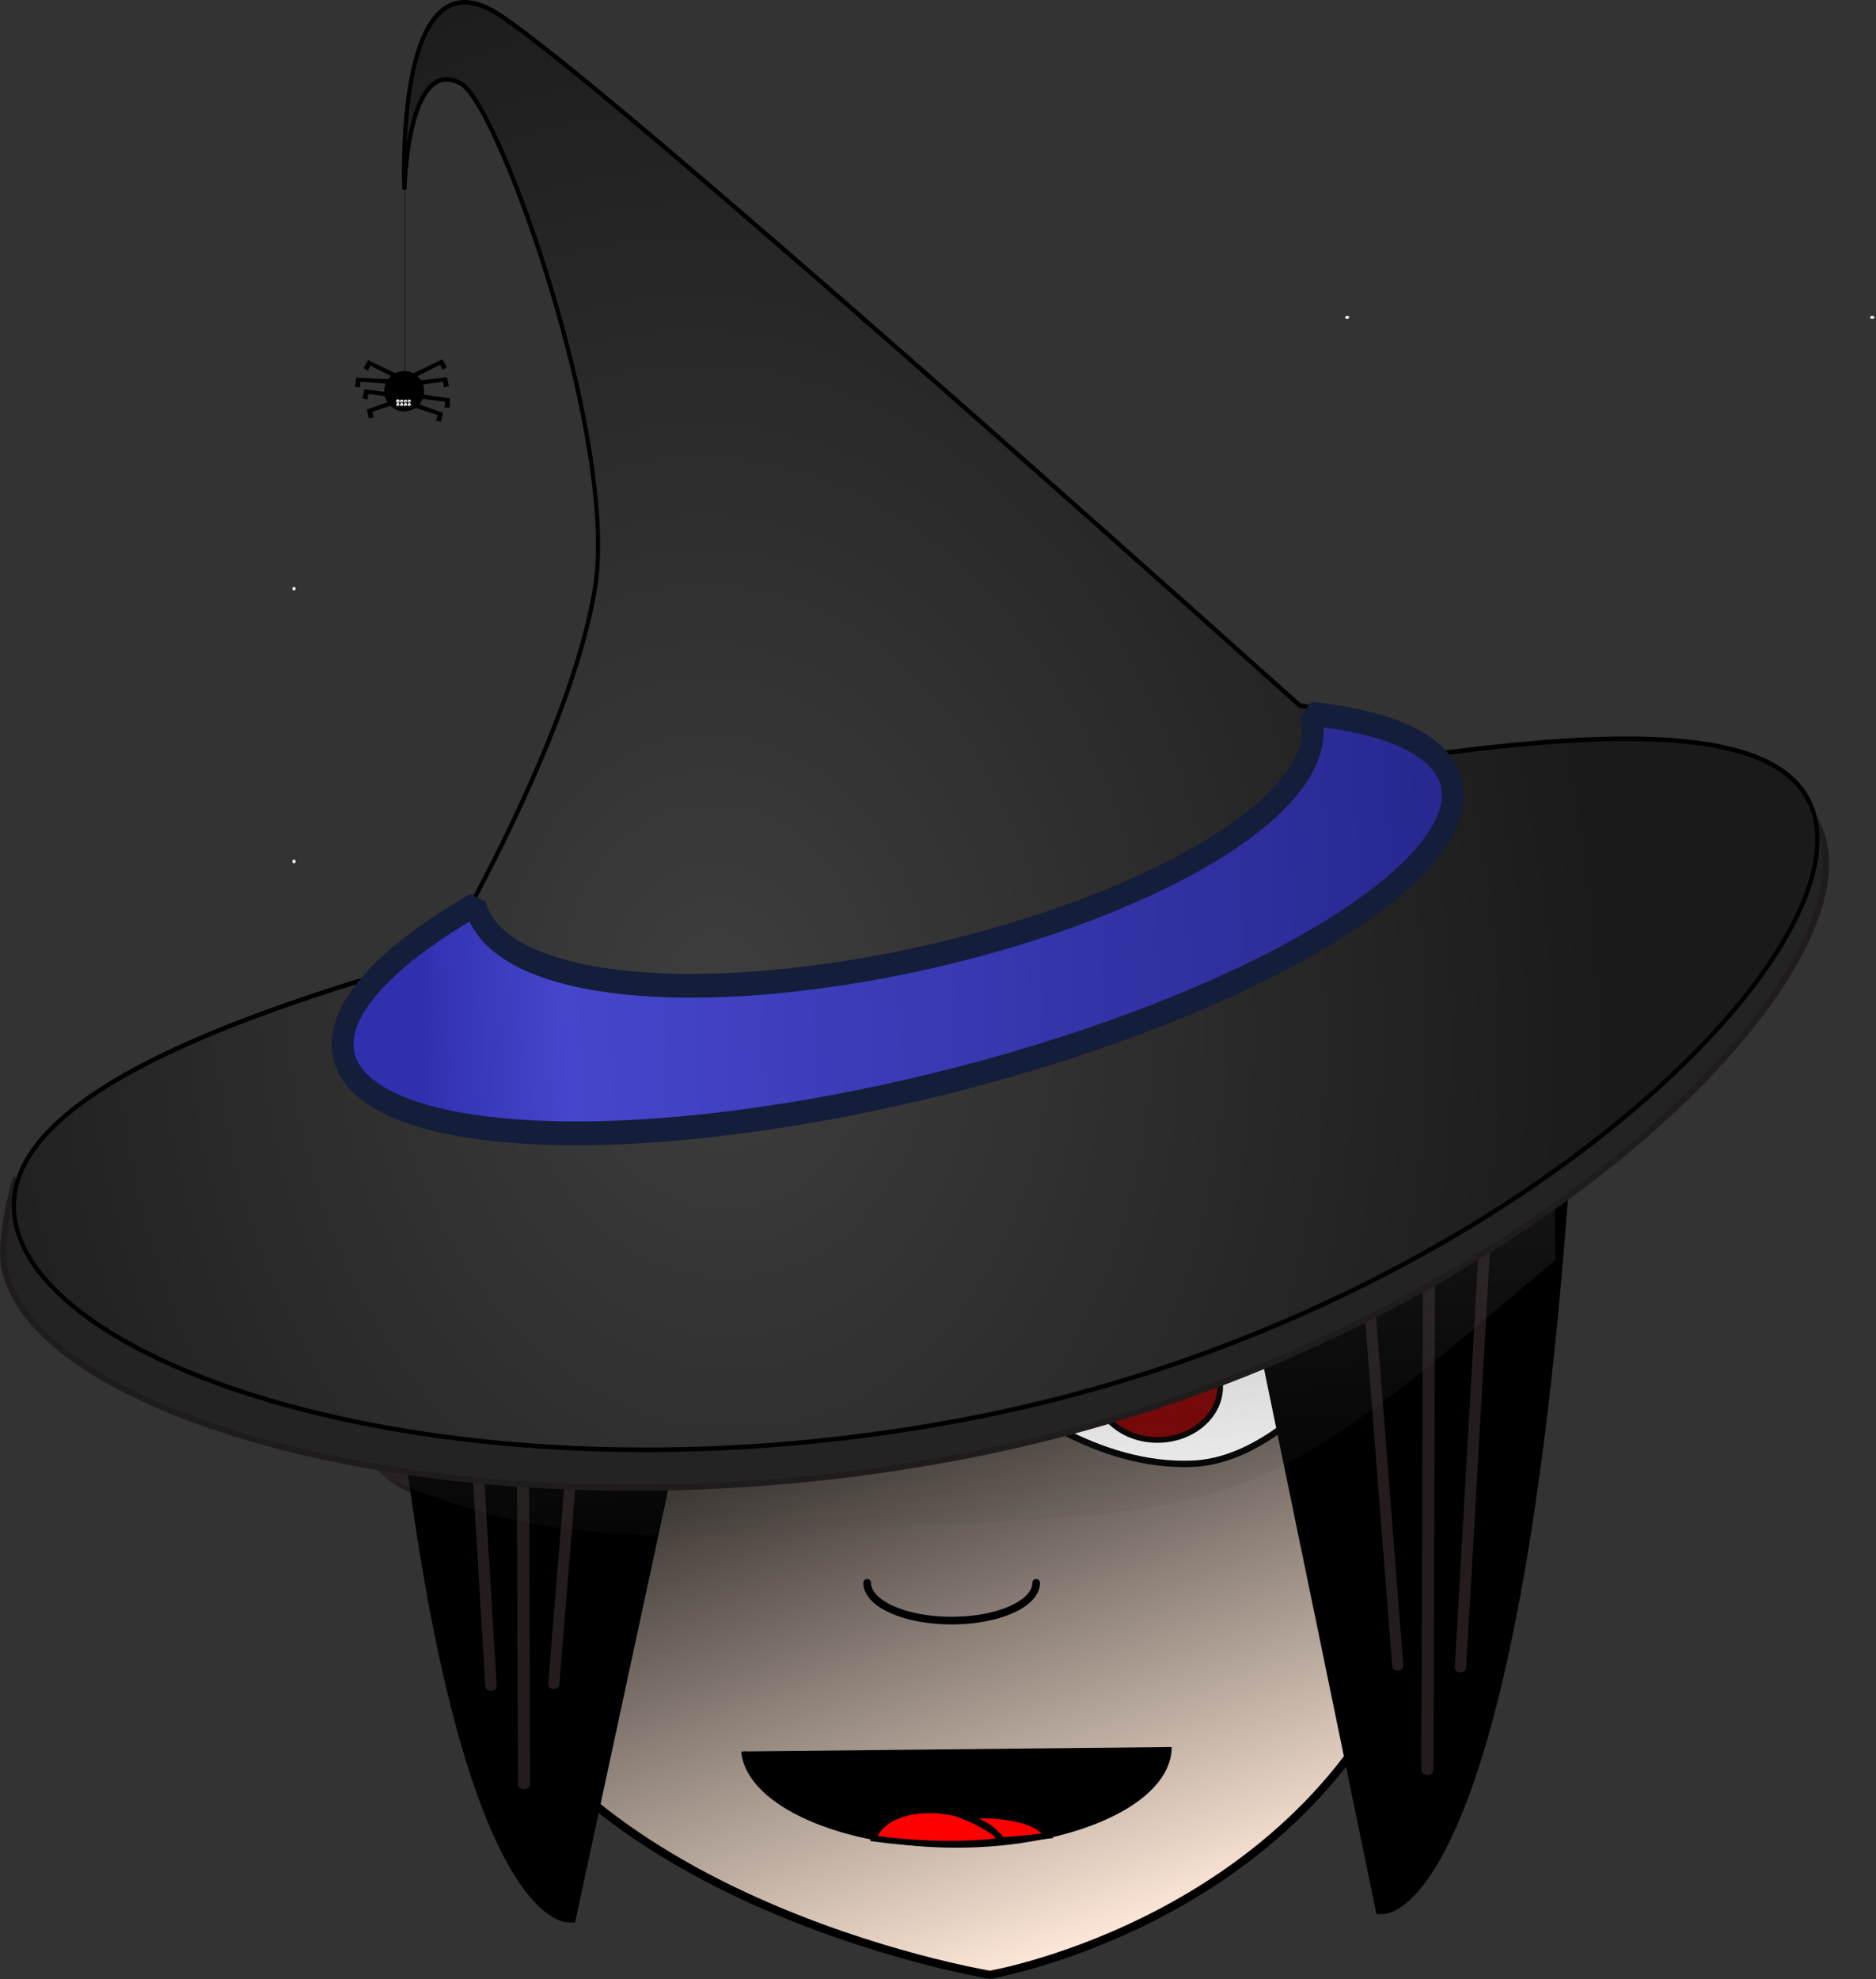
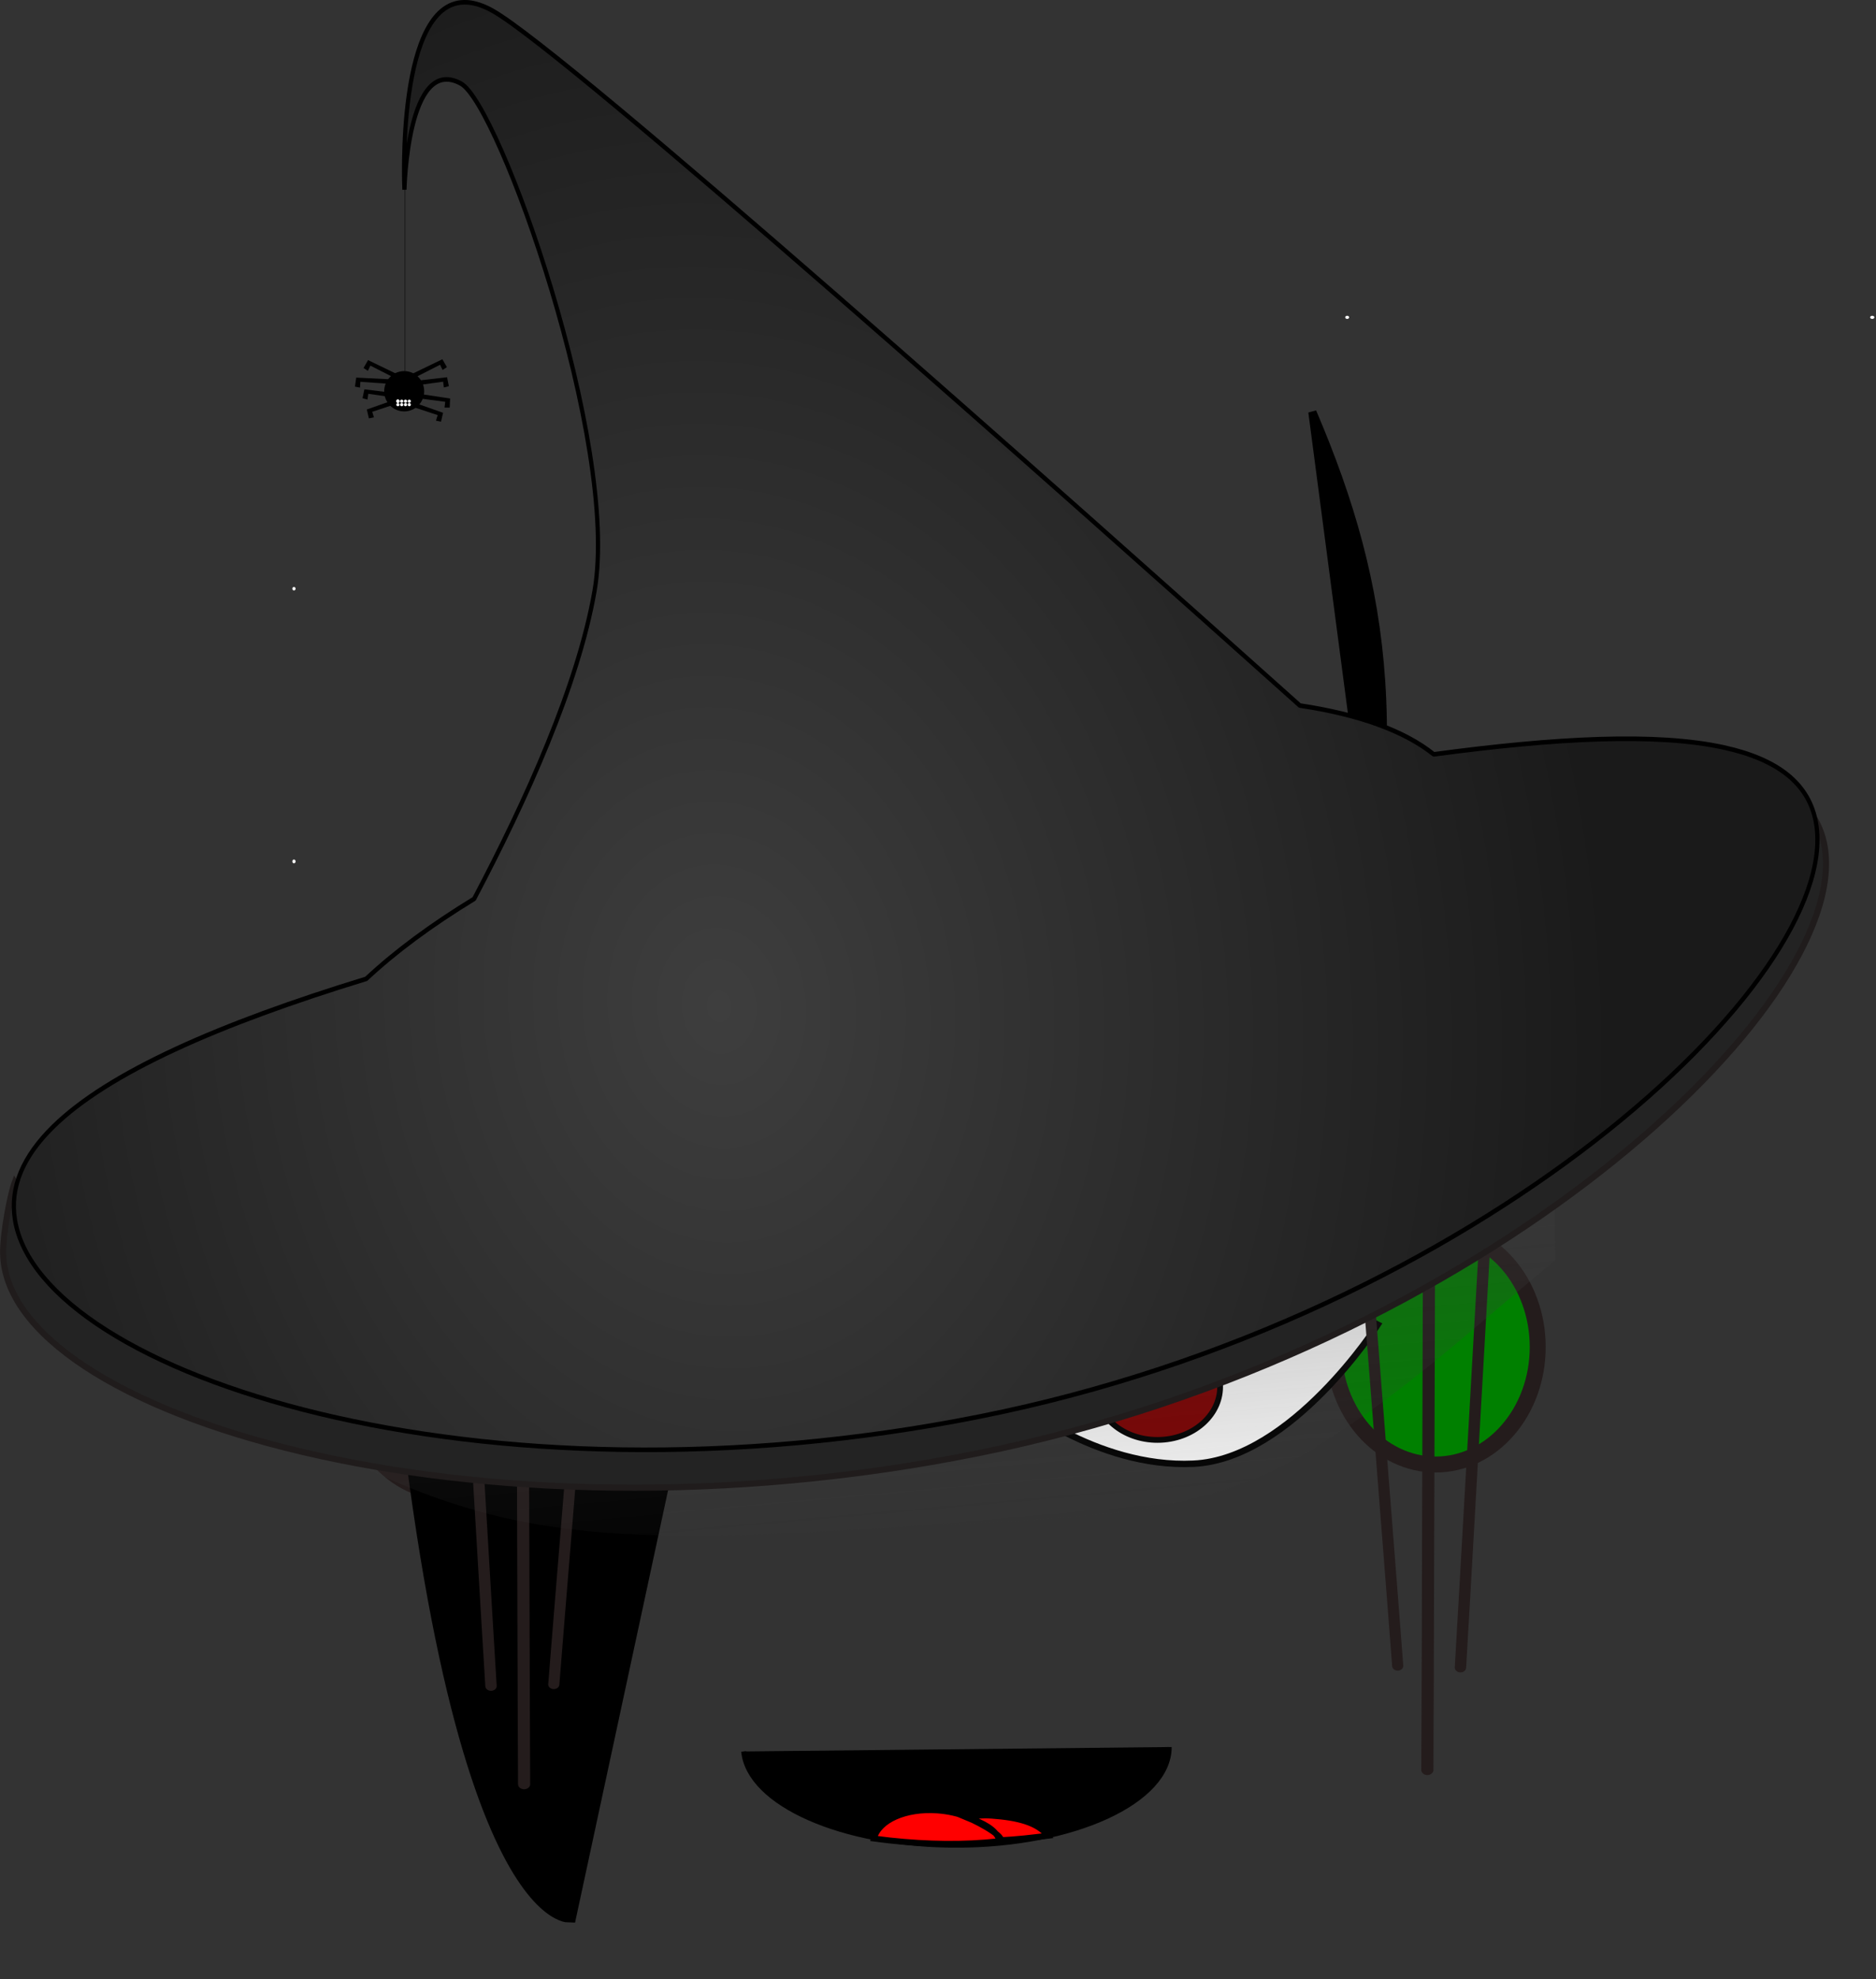
<svg xmlns="http://www.w3.org/2000/svg" xmlns:xlink="http://www.w3.org/1999/xlink" version="1.1" viewBox="0 0 244.58 257.98">
  <rect x="0" y="0" width="244.58" height="257.98" fill="#333333" stroke="none" />
  <defs>
    <linearGradient id="f" x1="431.82" x2="431.25" y1="213.96" y2="246.08" gradientTransform="matrix(1.597 -.219 .218 4.278 -245.09 -713.2)" gradientUnits="userSpaceOnUse">
      <stop stop-color="#3d3d3d" offset="0" />
      <stop stop-color="#3d3d3d" stop-opacity="0" offset="1" />
    </linearGradient>
    <linearGradient id="e" x1="383.47" x2="529.95" y1="244.58" y2="268.43" gradientUnits="userSpaceOnUse">
      <stop stop-color="#3030af" offset="0" />
      <stop stop-color="#4646cc" offset=".139" />
      <stop stop-color="#27278f" offset="1" />
    </linearGradient>
    <radialGradient id="c" cx="102.44" cy="-9.55" r="128.65" gradientTransform="matrix(.976 -.139 .163 1.14 5.117 5.236)" gradientUnits="userSpaceOnUse">
      <stop stop-color="#3e3e3e" offset="0" />
      <stop stop-color="#1a1a1a" offset="1" />
    </radialGradient>
    <linearGradient id="d" x1="492.31" x2="524.77" y1="196.84" y2="288.78" gradientUnits="userSpaceOnUse">
      <stop offset="0" />
      <stop stop-color="#ffe9d9" offset="1" />
    </linearGradient>
  </defs>
  <g transform="translate(-379.36 -35.83)">
    <ellipse cx="437.93" cy="215.11" rx="13.306" ry="15.315" fill="#2ad4ff" stroke="#241c1c" stroke-linecap="round" stroke-linejoin="bevel" stroke-width="2.082" />
    <ellipse cx="566.53" cy="211.43" rx="13.306" ry="15.315" fill="#008000" stroke="#241c1c" stroke-linecap="round" stroke-linejoin="bevel" stroke-width="2.082" />
-     <path d="m560.58 166.49-132.29 0.727s-0.405 37.665 10.123 76.954c10.528 39.289 70.013 49.097 70.013 49.097s42.141-7.232 55.84-45.205c9.2-37.973 6.13-58.591-3.687-81.573z" fill="url(#d)" stroke="#000" stroke-width="1.06" />
+     <path d="m560.58 166.49-132.29 0.727c10.528 39.289 70.013 49.097 70.013 49.097s42.141-7.232 55.84-45.205c9.2-37.973 6.13-58.591-3.687-81.573z" fill="url(#d)" stroke="#000" stroke-width="1.06" />
    <g transform="matrix(1.876 0 0 1.876 -311.43 -263.47)" stroke="#000">
      <path d="m449.48 280.94c0 3.768-6.624 6.823-14.795 6.823-7.912 0-14.424-2.871-14.78-6.516" stroke-width=".343" />
      <path d="m437.17 285.71c1.744 0.126 3.167 0.464 3.878 1.393-1.098 0.127-2.155 0.27-3.369 0.31-0.272-0.784-1.102-1.162-2.216-1.603 0.5-0.102 1.067-0.146 1.708-0.1zm-1.708 0.1c-0.02 4e-3 -0.044 0.01-0.064 0.013 1.095 0.441 2.992 1.578 2.178 1.669-2.339 0.262-4.885 0.225-7.506-0.057-0.376-0.04-0.746-0.093-1.116-0.14 0.332-1.27 2.197-2.113 4.422-1.952 0.759 0.055 1.466 0.221 2.087 0.467z" fill="#f00" stroke-width=".413" />
    </g>
    <path d="m534.97 226.64c-12.811 0.611-23.813-8.596-23.813-8.596s9.63-14.766 22.441-15.376c12.811-0.61 25.387 5.839 25.387 5.839s-11.204 17.522-24.014 18.132z" fill="#fff" stroke="#000" stroke-width=".835" />
    <ellipse transform="matrix(.058 .998 -.999 .047 0 0)" cx="241.43" cy="-516.82" rx="6.885" ry="8.123" fill="#800000" stroke="#000" stroke-width=".75" />
-     <path d="m514.45 242.17a11.016 4.922 0 0 1-5.508 4.263 11.016 4.922 0 0 1-11.016 0 11.016 4.922 0 0 1-5.508-4.263" fill="none" stroke="#000" stroke-linecap="round" stroke-linejoin="bevel" stroke-width=".997" />
    <g transform="matrix(-1.874 -.085 -.085 1.874 1348.2 -217.85)" stroke="#000">
      <path d="m453.91 257.71c-6.836 0.119-12.551-4.963-12.551-4.963s5.369-7.713 12.205-7.832c6.836-0.119 13.434 3.52 13.434 3.52s-6.252 9.157-13.088 9.276z" fill="#fff" stroke-width=".445" />
      <ellipse transform="matrix(.028 1 -1 .017 0 0)" cx="260" cy="-444.41" rx="3.67" ry="4.331" fill="#241c1c" stroke-width=".4" />
    </g>
    <g transform="matrix(1.493 0 0 1.233 -132.15 -110.95)">
      <path d="m375.76 230.93c3.808 90.714 16.503 90.714 16.503 90.714l15.233-85.714" stroke="#000" stroke-width="1.333px" />
      <path d="m382.59 238.49c2.849 58.32 2.891 58.817 2.891 58.817" stroke="#241c1c" stroke-linecap="round" stroke-width=".994px" />
      <path d="m394.75 240.84c-3.772 55.82-3.787 56.298-3.787 56.298" stroke="#241c1c" stroke-linecap="round" stroke-width=".973px" />
      <path d="m388.19 240.53c0.163 66.584 0.182 67.153 0.182 67.153" stroke="#241c1c" stroke-linecap="round" stroke-width="1.061px" />
    </g>
    <g transform="matrix(-1.492 0 0 1.286 1144.9 -129.13)">
-       <path d="m375.76 230.93c3.808 90.714 16.503 90.714 16.503 90.714l15.233-85.714" stroke="#000" stroke-width="1.333px" />
      <path d="m382.59 238.49c2.849 58.32 2.891 58.817 2.891 58.817" stroke="#241c1c" stroke-linecap="round" stroke-width=".994px" />
      <path d="m394.75 240.84c-3.772 55.82-3.787 56.298-3.787 56.298" stroke="#241c1c" stroke-linecap="round" stroke-width=".973px" />
      <path d="m388.19 240.53c0.163 66.584 0.182 67.153 0.182 67.153" stroke="#241c1c" stroke-linecap="round" stroke-width="1.061px" />
    </g>
    <path d="m405.29 192.6c0.458 6.874 0.91 13.352 1.365 19.982 10.244 10.066 21.942 16.534 34.947 20.212 16.915 4.784 35.894 3.182 57.057 1.968 17.747-1.018 35.765-0.739 49.865-8.895 12.666-7.327 21.081-15.404 33.651-25.798-0.301-7.533 0.145-22.179-0.179-30.048-20.564 27.004-50.484 45.409-82.926 49.855-34.719 4.757-65.246-5.053-88.331-25.75z" fill="url(#f)" />
    <use transform="matrix(1.876 0 0 2.063 -317.35 -255.28)" width="100%" height="100%" xlink:href="#b" />
    <use transform="matrix(1.876 0 0 2.251 -317.35 -253.25)" width="100%" height="100%" xlink:href="#b" />
    <use transform="matrix(1.876 0 0 2.438 -317.35 -251.23)" width="100%" height="100%" xlink:href="#b" />
    <use transform="matrix(2.063 0 0 1.876 -322.16 -257.31)" width="100%" height="100%" xlink:href="#b" />
    <use transform="matrix(2.251 0 0 1.876 -326.97 -257.31)" width="100%" height="100%" xlink:href="#b" />
    <use transform="matrix(2.438 0 0 1.876 -331.78 -257.31)" width="100%" height="100%" xlink:href="#b" />
    <path d="m615.39 141.76c-4.452 22.309-49.682 61.196-110.11 73.394-60.42 12.195-112.91-6.67-124-25.175-0.589 1.581-1.548 6.659-1.511 9.223 0.299 21.006 61.292 39.355 127.15 26.064 65.854-13.291 113.69-58.292 110.34-78.979-0.28-1.727-0.911-3.231-1.865-4.527z" fill="#232323" stroke="#201c1c" stroke-width=".798" />
    <g transform="matrix(.916 0 0 1 44.932 -.018)" stroke-linecap="round" stroke-linejoin="bevel">
      <path transform="translate(363.91 186.93)" d="m67.768-150.77c-10.294-0.737-9.02 24.414-9.02 24.414s0.402-17.683 8.053-13.826c5.411 2.728 22.621 46.989 19.006 66.125-2.308 12.217-9.733 27.307-17.141 40.154-6.088 3.396-11.264 6.911-15.355 10.422-20.888 5.855-36.717 12.205-44.6 19.318-4.215 3.804-6.158 7.825-5.393 12.107 3.615 20.236 66.352 38.625 137.37 25.623 71.017-13.002 122.61-57.024 118.99-77.26-0.944-5.285-5.561-8.426-13.133-9.949-9.543-1.92-23.799-1.26-41.293 0.898-4.196-3.089-10.757-5.228-19.059-6.363-33.598-27.553-104.1-84.987-114.85-90.549-1.327-0.687-2.515-1.039-3.58-1.115z" fill="url(#c)" stroke="#000" stroke-width=".6" />
-       <path transform="matrix(.98 -.2 .2 .98 0 0)" d="m505.22 266.78c-32.229 8.412-81.141 8.734-111.29 0.734-30.149-8.001-30.977-21.522-0.747-30.359 0.308 7.22 11.736 13.619 30.865 17.055s42.851 3.349 61.711-0.225 29.791-10.055 28.796-17.454c27.154 8.281 22.894 21.837-9.335 30.249z" fill="url(#e)" stroke="#141d39" stroke-width="3.1" />
    </g>
    <g transform="matrix(1.821 0 0 1.876 -291.75 -245.6)">
      <g transform="translate(5.216 -.416)">
        <ellipse cx="392.26" cy="177.62" rx="1.432" ry="1.401" />
        <path d="m392.54 178.26-0.088 0.311 2.206 0.706-0.123 0.386 0.361 0.071 0.148-0.617z" />
        <path d="m392.93 177.74-0.029 0.322 2.298 0.29-0.05 0.402 0.368 4e-3 0.033-0.634z" />
        <path d="m392.7 176.94 0.053 0.319 2.296-0.303 0.053 0.401 0.357-0.089-0.129-0.622z" />
        <path d="m392.6 176.52 0.153 0.285 2.077-1.026 0.18 0.363 0.309-0.199-0.323-0.547z" />
        <path d="m392.09 178.03 0.088 0.311-2.206 0.706 0.123 0.386-0.361 0.071-0.148-0.617z" />
        <path d="m392.04 177.8-0.056 0.318-2.294-0.322-0.057 0.401-0.356-0.092 0.135-0.62z" />
        <path d="m391.47 176.8-0.034 0.322-2.311-0.16-0.028 0.404-0.361-0.067 0.091-0.628z" />
        <path d="m392.07 176.58-0.153 0.285-2.077-1.026-0.18 0.363-0.309-0.199 0.323-0.547z" />
        <ellipse id="b" cx="391.81" cy="178.31" rx=".113" ry=".109" fill="#fff" />
        <g id="a">
          <use width="100%" height="100%" xlink:href="#b" />
-           <ellipse cx="391.83" cy="178.36" rx=".045" ry=".031" />
        </g>
        <use width="100%" height="100%" xlink:href="#a" />
        <use transform="translate(0 .241)" width="100%" height="100%" xlink:href="#a" />
        <use transform="translate(.272)" width="100%" height="100%" xlink:href="#a" />
        <use transform="translate(.272 .241)" width="100%" height="100%" xlink:href="#a" />
        <use transform="translate(.544)" width="100%" height="100%" xlink:href="#a" />
        <use transform="translate(.544 .241)" width="100%" height="100%" xlink:href="#a" />
        <use transform="translate(.816)" width="100%" height="100%" xlink:href="#a" />
        <use transform="translate(.816 .241)" width="100%" height="100%" xlink:href="#a" />
      </g>
    </g>
    <path d="m432.17 59.789v24.62" fill-rule="evenodd" stroke="#000" stroke-width=".055" />
  </g>
</svg>